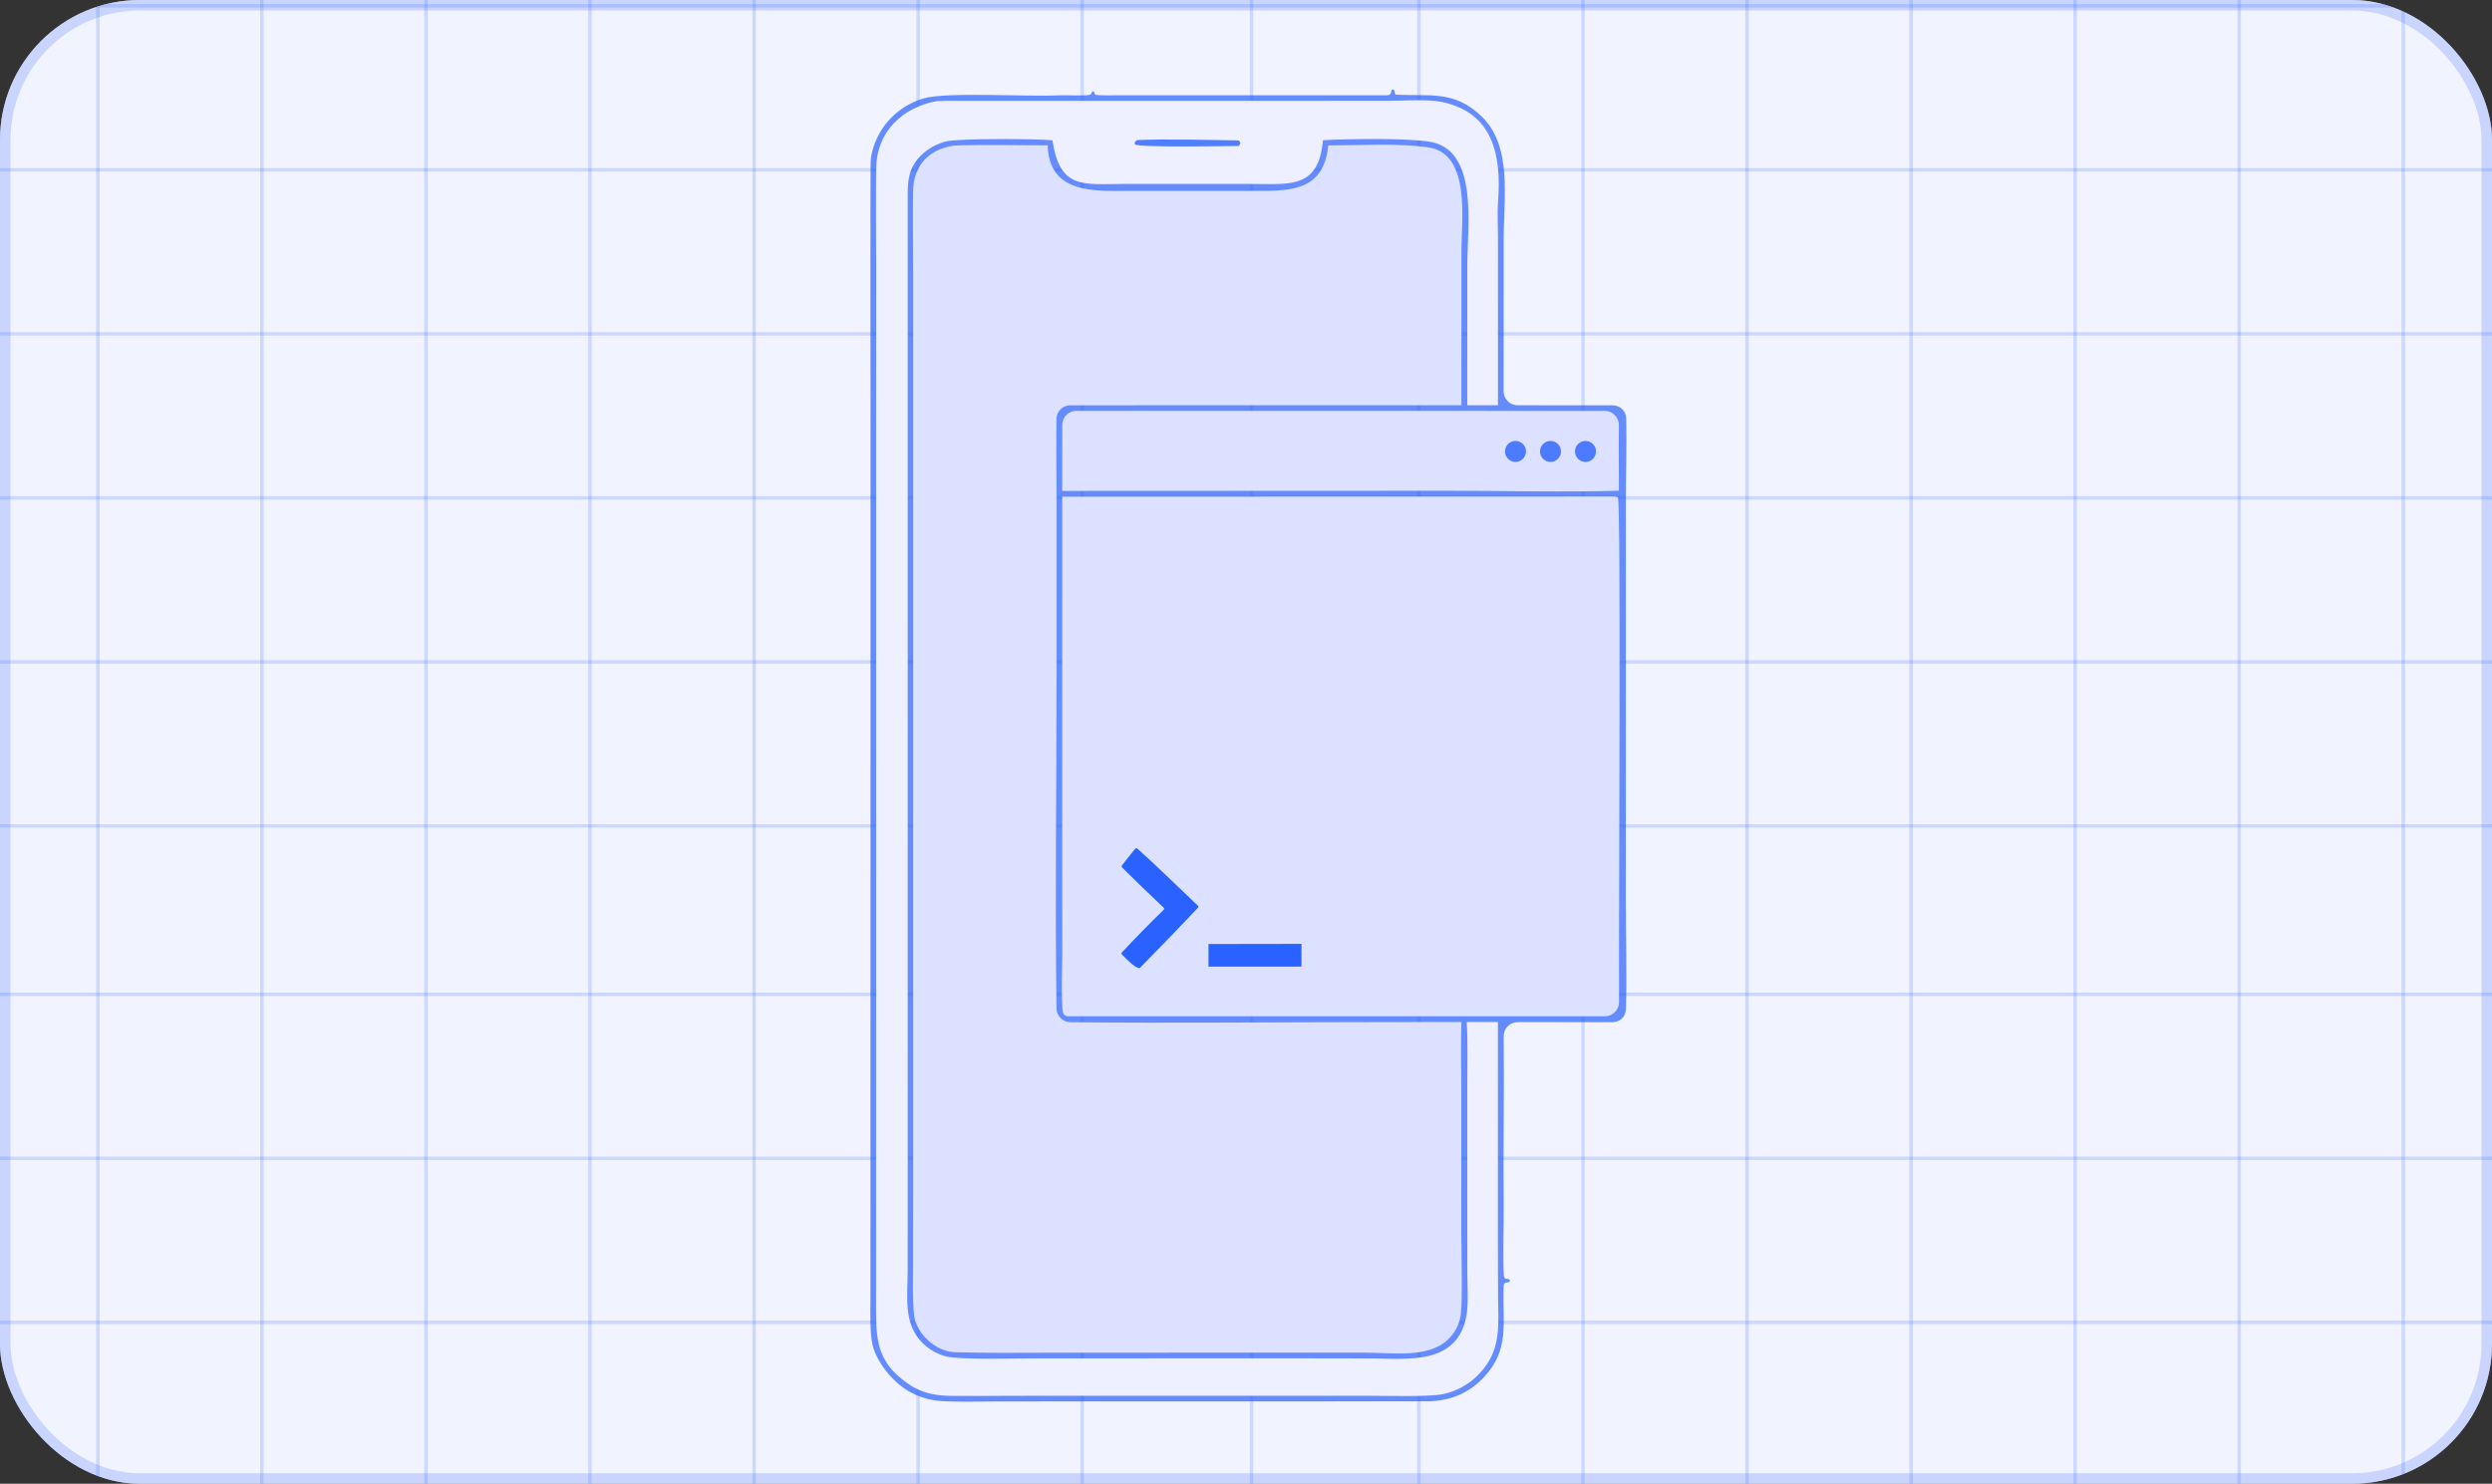
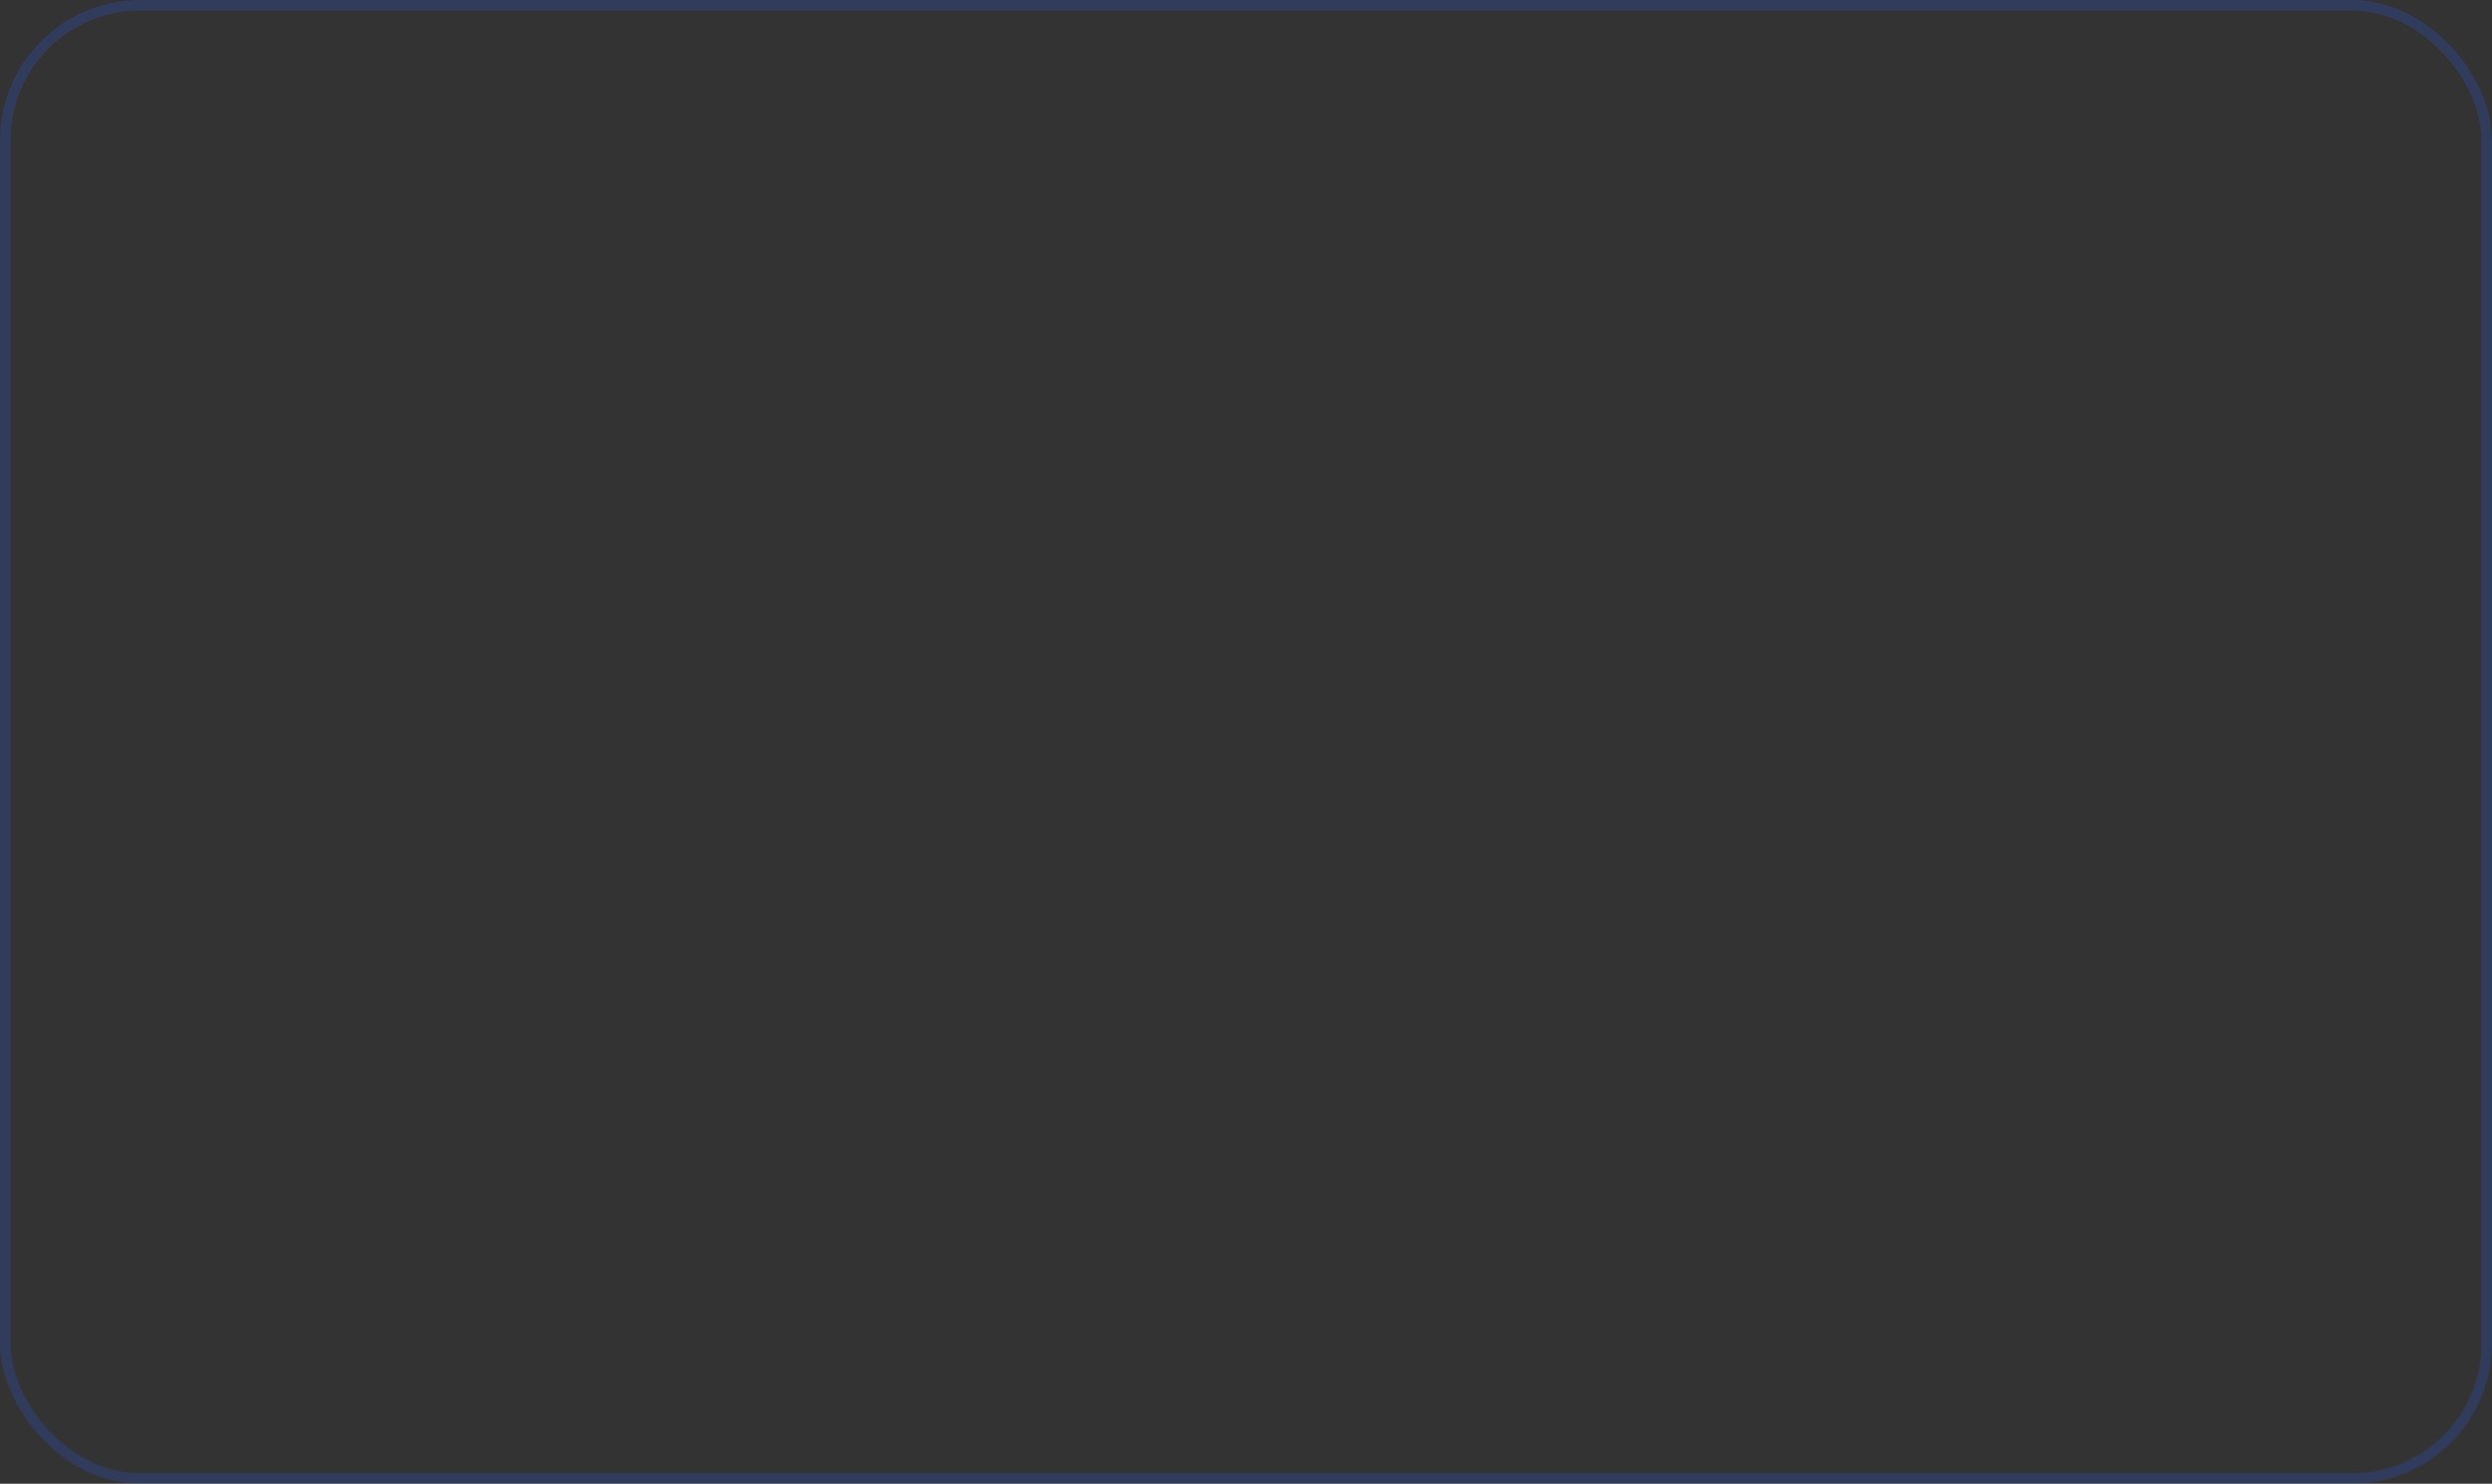
<svg xmlns="http://www.w3.org/2000/svg" width="356" height="212" viewBox="0 0 356 212" fill="none">
  <rect x="0" y="0" width="356" height="212" fill="#333333" stroke="none" />
  <g clip-path="url(#clip0_58_103)">
    <g clip-path="url(#clip1_58_103)">
      <rect width="523" height="408.285" transform="translate(-81 -44.191)" fill="white" />
      <rect width="523" height="408.285" transform="translate(-81 -44.191)" fill="#DCE1FF" fill-opacity="0.4" />
-       <path opacity="0.3" d="M60.851 -50.358V260.202L-84.701 318.455" stroke="#2962FF" stroke-opacity="0.6" stroke-width="0.5" stroke-linecap="round" stroke-linejoin="round" />
-       <path opacity="0.3" d="M84.287 -50.358V259.85L-84.701 344.359" stroke="#2962FF" stroke-opacity="0.6" stroke-width="0.5" stroke-linecap="round" stroke-linejoin="round" />
      <path opacity="0.3" d="M107.724 -50.358V260.238L-84.701 388.764" stroke="#2962FF" stroke-opacity="0.6" stroke-width="0.5" stroke-linecap="round" stroke-linejoin="round" />
      <path opacity="0.3" d="M131.16 -50.358V260.181L-84.701 476.342" stroke="#2962FF" stroke-opacity="0.6" stroke-width="0.5" stroke-linecap="round" stroke-linejoin="round" />
      <path opacity="0.3" d="M154.596 -50.358V260.181L47.283 476.342" stroke="#2962FF" stroke-opacity="0.6" stroke-width="0.5" stroke-linecap="round" stroke-linejoin="round" />
      <path opacity="0.3" d="M178.789 -50.358V260.181L178.51 476.342" stroke="#2962FF" stroke-opacity="0.6" stroke-width="0.5" stroke-linecap="round" stroke-linejoin="round" />
      <path opacity="0.3" d="M202.703 -50.358V260.181L310.016 476.342" stroke="#2962FF" stroke-opacity="0.6" stroke-width="0.5" stroke-linecap="round" stroke-linejoin="round" />
      <path opacity="0.3" d="M226.139 -50.358V260.181L442 476.342" stroke="#2962FF" stroke-opacity="0.6" stroke-width="0.5" stroke-linecap="round" stroke-linejoin="round" />
      <path opacity="0.3" d="M249.575 -50.358V260.096L442 388.764" stroke="#2962FF" stroke-opacity="0.6" stroke-width="0.5" stroke-linecap="round" stroke-linejoin="round" />
      <path opacity="0.3" d="M273.012 -50.358V259.761L442 344.359" stroke="#2962FF" stroke-opacity="0.6" stroke-width="0.5" stroke-linecap="round" stroke-linejoin="round" />
      <path opacity="0.3" d="M296.448 -50.358V260.14L442 318.455" stroke="#2962FF" stroke-opacity="0.6" stroke-width="0.5" stroke-linecap="round" stroke-linejoin="round" />
-       <path opacity="0.3" d="M319.884 -50.358V259.332L442 299.953" stroke="#2962FF" stroke-opacity="0.6" stroke-width="0.5" stroke-linecap="round" stroke-linejoin="round" />
+       <path opacity="0.3" d="M319.884 -50.358V259.332" stroke="#2962FF" stroke-opacity="0.6" stroke-width="0.5" stroke-linecap="round" stroke-linejoin="round" />
      <path opacity="0.3" d="M343.32 -50.358V259.51L442 287.618" stroke="#2962FF" stroke-opacity="0.6" stroke-width="0.5" stroke-linecap="round" stroke-linejoin="round" />
      <path opacity="0.3" d="M-84.701 287.618L13.979 259.545V-50.358" stroke="#2962FF" stroke-opacity="0.6" stroke-width="0.5" stroke-linecap="round" stroke-linejoin="round" />
      <path opacity="0.3" d="M37.415 -50.358V259.377L-84.701 299.953" stroke="#2962FF" stroke-opacity="0.6" stroke-width="0.5" stroke-linecap="round" stroke-linejoin="round" />
      <path opacity="0.3" d="M-84.701 188.939H442" stroke="#2962FF" stroke-opacity="0.6" stroke-width="0.5" stroke-linecap="round" stroke-linejoin="round" />
      <path opacity="0.3" d="M-84.701 165.502H442" stroke="#2962FF" stroke-opacity="0.6" stroke-width="0.5" stroke-linecap="round" stroke-linejoin="round" />
      <path opacity="0.3" d="M-84.701 142.066H442" stroke="#2962FF" stroke-opacity="0.6" stroke-width="0.5" stroke-linecap="round" stroke-linejoin="round" />
      <path opacity="0.3" d="M-84.701 118.013H442" stroke="#2962FF" stroke-opacity="0.6" stroke-width="0.5" stroke-linecap="round" stroke-linejoin="round" />
      <path opacity="0.3" d="M-84.701 94.577H442" stroke="#2962FF" stroke-opacity="0.6" stroke-width="0.5" stroke-linecap="round" stroke-linejoin="round" />
      <path opacity="0.3" d="M-84.701 71.14H442" stroke="#2962FF" stroke-opacity="0.6" stroke-width="0.5" stroke-linecap="round" stroke-linejoin="round" />
      <path opacity="0.3" d="M-84.701 47.704H442" stroke="#2962FF" stroke-opacity="0.6" stroke-width="0.5" stroke-linecap="round" stroke-linejoin="round" />
      <path opacity="0.3" d="M-84.701 24.268H442" stroke="#2962FF" stroke-opacity="0.6" stroke-width="0.5" stroke-linecap="round" stroke-linejoin="round" />
      <path opacity="0.3" d="M-84.701 0.832H442" stroke="#2962FF" stroke-opacity="0.6" stroke-width="0.5" stroke-linecap="round" stroke-linejoin="round" />
      <path d="M155.925 13.295C155.98 13.014 156.284 12.954 156.332 13.236C156.335 13.258 156.339 13.279 156.343 13.302C156.366 13.432 156.46 13.536 156.59 13.556C157.201 13.648 158.563 13.618 159.028 13.618C171.986 13.621 184.945 13.626 197.902 13.609C198.15 13.608 198.272 13.617 198.425 13.574C198.601 13.524 198.701 13.35 198.724 13.168C198.733 13.093 198.746 13.027 198.772 12.935C198.799 12.838 198.892 12.775 198.993 12.782C199.1 12.789 199.186 12.872 199.202 12.978C199.235 13.206 199.296 13.511 199.375 13.517C204.283 13.789 207.743 12.828 211.714 16.687C216.05 20.901 214.819 28.281 214.815 34.053L214.803 55.902C214.802 57.006 215.697 57.902 216.801 57.903L230.38 57.911C231.426 57.912 232.291 58.717 232.318 59.763C232.402 63.136 232.269 68.149 232.268 70.85L232.27 96.891L232.264 128.944C232.264 133.541 232.428 139.419 232.277 144.217C232.245 145.214 231.465 146.017 230.467 146.041C228.921 146.078 227.193 146.041 225.825 146.042L216.818 146.039C215.7 146.039 214.799 146.955 214.812 148.073C214.9 156.023 214.737 164.046 214.813 171.984C214.843 175.174 214.686 178.996 214.824 182.143C214.833 182.343 214.885 182.556 215.046 182.674C215.223 182.803 215.259 182.601 215.598 182.806C215.685 182.86 215.714 182.971 215.676 183.066C215.642 183.15 215.562 183.206 215.472 183.209C215.448 183.21 215.425 183.212 215.401 183.213C214.718 183.255 214.814 183.609 214.793 184.356C214.662 189.058 215.655 192.818 212.071 196.687C209.867 199.066 207.337 200.086 204.146 200.227L157.643 200.232L142.417 200.242C140.217 200.242 136.305 200.354 134.198 200.162C132.617 200.029 131.087 199.538 129.725 198.724C127.467 197.374 125.184 194.593 124.618 192.014C124.247 190.321 124.345 187.283 124.346 185.446L124.347 176.278L124.35 140.839L124.356 62.235L124.346 36.454C124.346 32.079 124.335 27.672 124.373 23.296C124.386 21.763 125.047 20.008 125.845 18.702C127.232 16.457 129.4 14.804 131.933 14.06C135.213 13.088 147.137 13.862 151.215 13.62C152.242 13.559 154.564 13.73 155.667 13.554C155.8 13.533 155.9 13.427 155.925 13.295Z" fill="#2962FF" fill-opacity="0.7" />
      <path d="M136.349 20.799C140.355 20.639 145.576 20.768 149.662 20.762C149.887 27.765 156.376 27.277 161.403 27.282L170.603 27.284L178.611 27.279C183.932 27.279 189.079 27.595 189.752 20.779C194.155 20.77 199.959 20.427 204.14 21.073C210.159 22.004 208.772 31.684 208.77 35.858L208.771 57.897L152.906 57.906C151.825 57.906 150.938 58.766 150.922 59.848C150.867 63.586 150.939 67.544 150.939 71.219L150.938 96.246C150.937 111.986 150.707 128.339 150.93 144.086C150.946 145.167 151.819 146.038 152.9 146.05C167.653 146.221 182.814 146.035 197.569 146.036L208.77 146.023C208.667 149.365 208.758 153.237 208.758 156.615L208.751 175.869C208.754 178.323 208.956 185.708 208.695 187.736C208.574 188.744 208.199 189.706 207.607 190.53C204.948 194.275 199.257 193.267 195.149 193.267H177.225L150.466 193.275C145.786 193.28 141.06 193.347 136.386 193.202C133.726 193.117 130.863 190.551 130.585 187.894C130.342 185.566 130.435 183.013 130.442 180.638L130.453 169.326L130.451 129.794L130.454 60.748L130.452 38.199C130.451 34.557 130.387 30.902 130.444 27.264C130.502 23.598 132.789 21.254 136.349 20.799Z" fill="#DCE1FF" />
      <path d="M230.584 70.947C230.836 70.959 231 71 231.132 71.069C231.576 72.05 231.246 129.905 231.289 143.17C231.293 144.286 230.39 145.199 229.274 145.199L152.525 145.203C152.177 145.161 151.884 144.946 151.835 144.598C151.581 142.803 151.751 137.608 151.751 136.498L151.742 120.433L151.746 70.964L230.584 70.947Z" fill="#DCE1FF" />
      <path d="M162.18 121.265C162.252 121.176 162.384 121.165 162.47 121.241C165.356 123.813 168.295 126.736 171.136 129.411C171.216 129.487 171.22 129.614 171.144 129.694C168.415 132.583 165.655 135.442 162.865 138.272C162.824 138.314 162.766 138.337 162.708 138.325C161.998 138.174 160.894 136.997 160.269 136.371C160.193 136.294 160.19 136.17 160.264 136.09C162.211 134.008 164.206 131.971 166.248 129.983C166.33 129.903 166.329 129.771 166.246 129.693C164.233 127.802 162.248 125.881 160.291 123.932C160.224 123.865 160.213 123.759 160.268 123.681C160.713 123.05 161.651 121.922 162.18 121.265Z" fill="#2962FF" />
      <path d="M172.644 134.884L185.927 134.862L185.925 138.104L172.644 138.109L172.644 134.884Z" fill="#2962FF" />
      <path d="M133.809 14.449C134.246 14.428 134.684 14.416 135.122 14.413L183.83 14.411L198.217 14.401C200.435 14.4 203.906 14.155 205.86 14.543C213.421 16.045 214.515 22.358 214.001 28.928C213.89 30.35 213.996 32.437 213.995 33.804L213.992 57.897L209.608 57.899L209.615 37.862C209.617 32.285 211.316 21.244 204.088 20.221C200.491 19.712 192.797 19.834 189.003 20.033C188.351 27.021 184.344 26.282 178.721 26.282L169.527 26.279L160.85 26.277C154.68 26.292 151.44 27.14 150.346 20.053C148.293 19.813 136.99 19.759 135.204 20.193C133.824 20.527 132.563 21.232 131.556 22.231C129.927 23.859 129.688 25.474 129.672 27.643L129.676 134.862L129.673 170.346L129.669 181.568C129.671 185.25 128.995 189.111 131.802 191.898C132.731 192.816 133.885 193.471 135.149 193.802C137.079 194.311 145.075 194.087 147.408 194.081L184.526 194.072L195.938 194.091C201.051 194.106 208.313 195.148 209.519 187.822C209.801 186.108 209.622 183.685 209.62 181.884L209.611 171.012L209.612 155.302C209.614 152.45 209.709 148.811 209.531 146.029H213.988L213.981 176.613L214.011 185.347C214.025 188.708 214.413 191.867 212.481 194.817C211.027 197.069 208.731 198.648 206.106 199.198C204.105 199.607 197.982 199.43 195.639 199.426L176.247 199.428L148.894 199.424C144.745 199.432 140.591 199.454 136.445 199.447C133.889 199.466 131.793 199.16 129.666 197.674C124.883 194.334 125.158 190.764 125.155 185.674L125.159 175.632L125.164 138.558L125.161 62.179L125.169 37.872C125.16 33.248 125.115 28.623 125.173 23.999C125.236 18.84 128.904 15.343 133.809 14.449Z" fill="#EFF0FF" />
      <path d="M162.4 20.015C166.197 19.837 172.781 19.999 176.797 20.058C177.063 20.062 177.125 20.258 177.207 20.42L176.99 20.856C175.215 20.869 162.852 21.093 162.141 20.643L162.087 20.353L162.4 20.015Z" fill="#2962FF" fill-opacity="0.8" />
      <path d="M151.751 60.705C151.752 59.601 152.647 58.707 153.751 58.707L229.255 58.713C230.382 58.713 231.286 59.644 231.271 60.771C231.229 63.863 231.274 67.076 231.273 70.115C223.705 70.35 214.737 70.119 207.041 70.118L151.741 70.143L151.751 60.705Z" fill="#DCE1FF" />
      <circle cx="216.5" cy="64.5" r="1.5" fill="#2962FF" fill-opacity="0.8" />
-       <circle cx="221.5" cy="64.5" r="1.5" fill="#2962FF" fill-opacity="0.8" />
      <circle cx="226.5" cy="64.5" r="1.5" fill="#2962FF" fill-opacity="0.8" />
    </g>
  </g>
  <rect x="0.75" y="0.75" width="354.5" height="210.5" rx="19.25" stroke="#2962FF" stroke-opacity="0.2" stroke-width="1.5" />
  <defs>
    <clipPath id="clip0_58_103">
      <rect width="356" height="212" rx="20" fill="white" />
    </clipPath>
    <clipPath id="clip1_58_103">
-       <rect width="523" height="408.285" fill="white" transform="translate(-81 -44.191)" />
-     </clipPath>
+       </clipPath>
  </defs>
</svg>